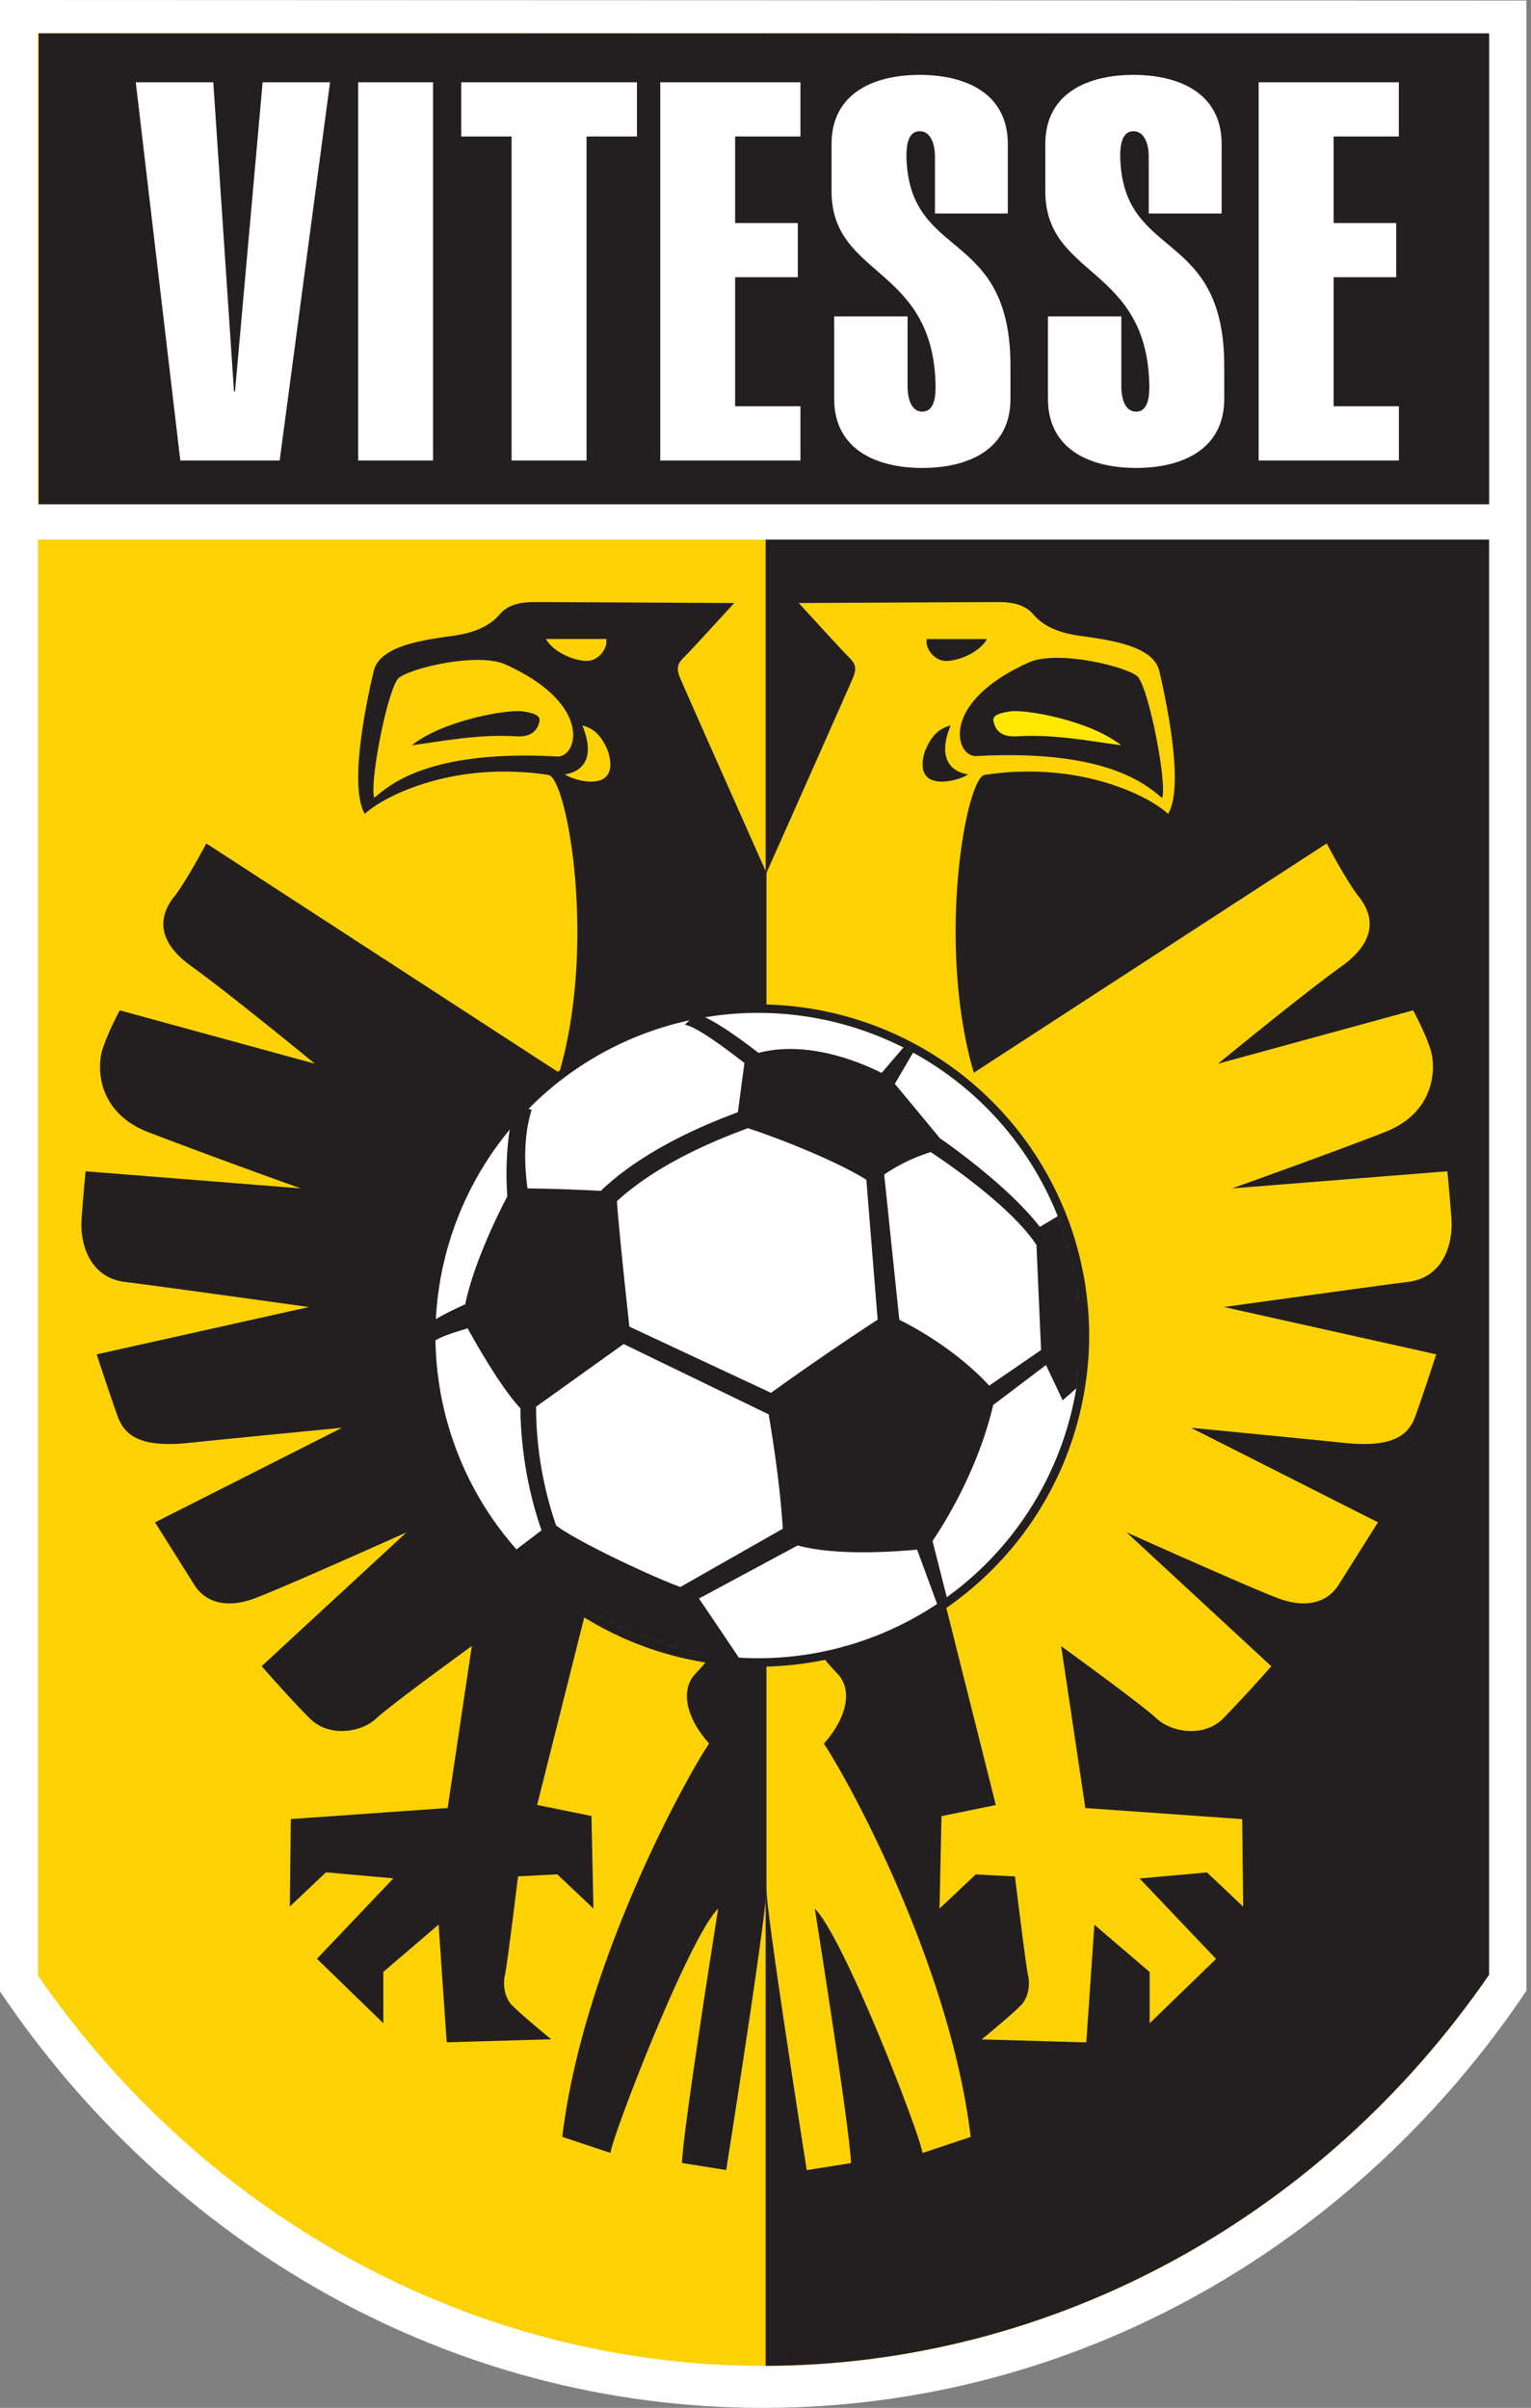
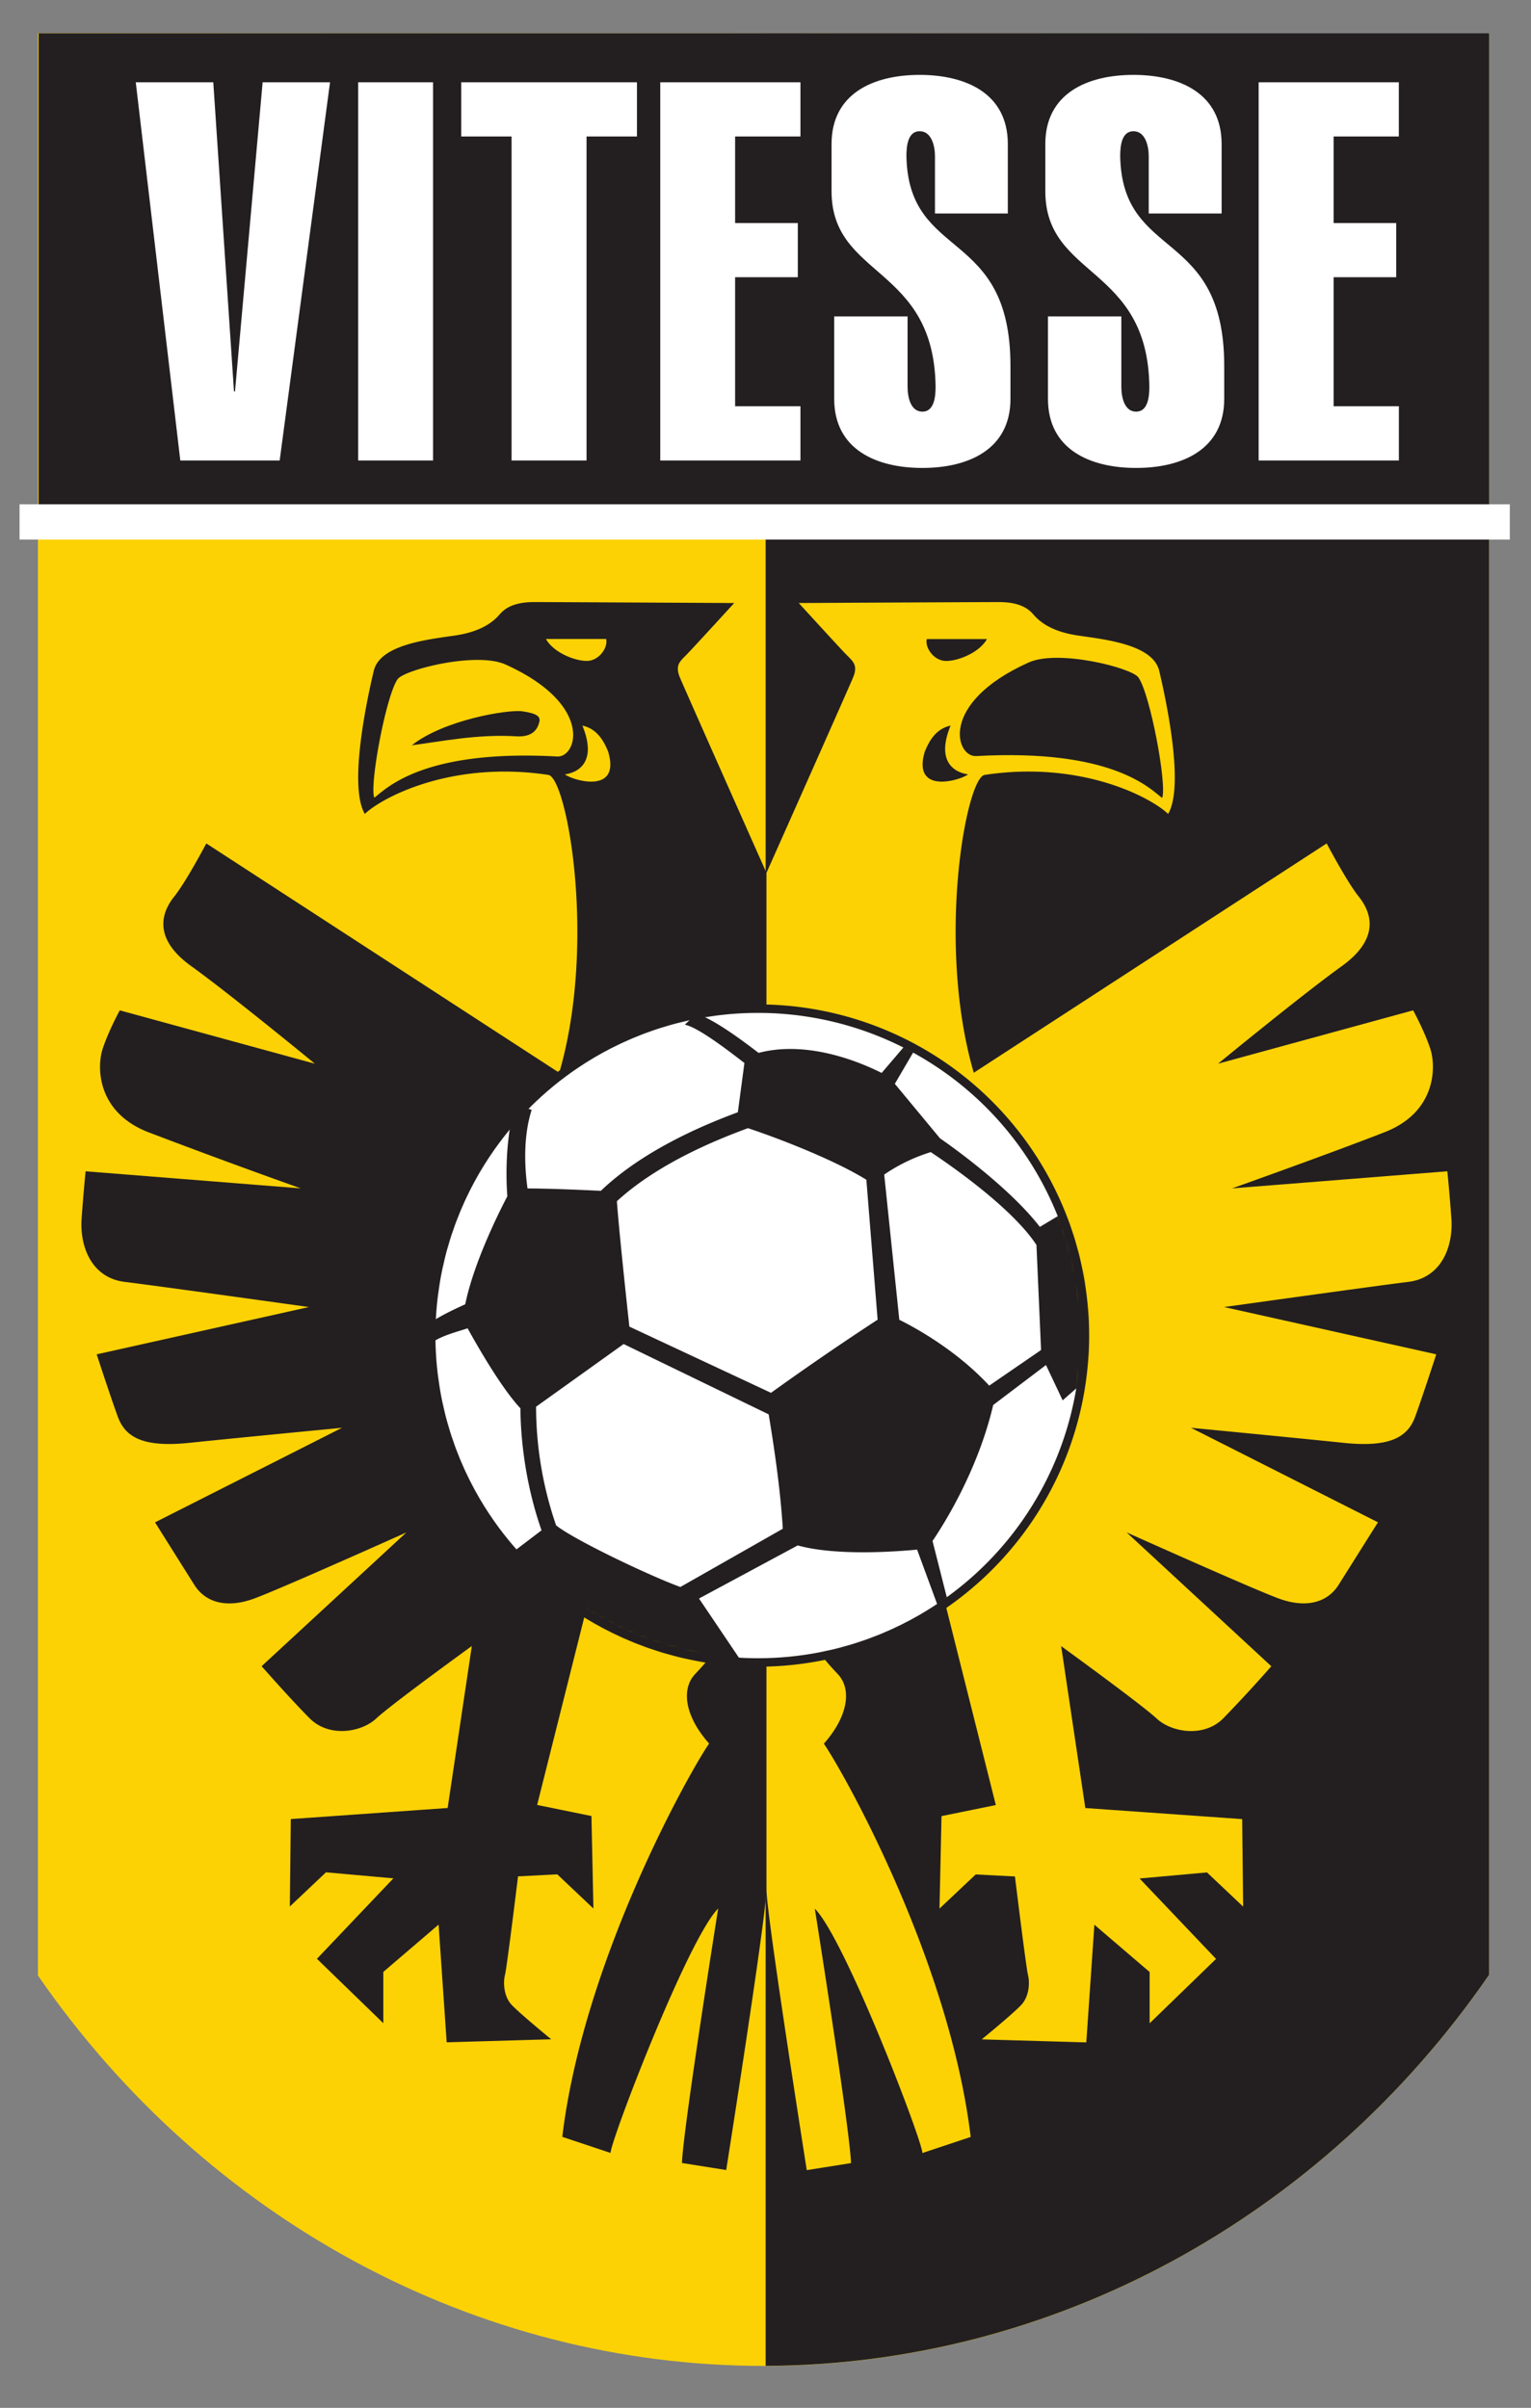
<svg xmlns="http://www.w3.org/2000/svg" width="318" height="500" fill="none">
  <rect width="100%" height="100%" fill="#808080" stroke="none" />
-   <path fill="#fff" d="M0 0v413.52C35.18 465.82 93.02 500 158.48 500c65.5 0 123.39-34.23 158.56-86.6V.11L0 0Z" />
  <path fill="#FCD205" d="M158.54 491.28c-59.45 0-115.6-30.26-150.66-81.07V6.9l301.4.12V410.1c-35.05 50.88-91.23 81.2-150.74 81.2Z" />
  <path fill="#231F20" d="M159.03 6.97v484.3c59.32-.17 115.3-30.45 150.26-81.2V7.04l-150.26-.06Z" />
  <path fill="#231F20" d="M8.02 105.1h301.23V6.92H8.02v98.16Z" />
  <path fill="#fff" d="M48.6 81.28h.21l5.74-64.19h14L58.09 95.62H37.45L28.2 17.09h16.1l4.3 64.19Zm25.8 14.34h15.55V17.09H74.39v78.53Zm47.41 0h-15.55V28.34H95.8V17.09h36.5v11.25h-10.47v67.28Zm15.33 0V17.09h29.12v11.25h-13.57v17.98h13.02v11.24h-13.02v26.8h13.57v11.26h-29.12Zm57.06-51.29v-11.9c0-2.2-.75-5.18-3.18-5.18-2.42 0-2.75 2.97-2.75 5.18.44 21.95 21.61 14.67 21.61 43.57v6.83c0 10.48-8.7 14.34-18.3 14.34-9.6 0-18.31-3.86-18.31-14.34V65.7h15.24v14.6c0 2.2.64 5.18 3.07 5.18 2.42 0 2.75-2.98 2.75-5.18-.33-25.26-21.61-22.5-21.61-40.6v-9.8c0-10.49 8.7-14.35 18.3-14.35 9.6 0 18.31 3.86 18.31 14.34v14.44H194.2Zm44.4 0v-11.9c0-2.2-.75-5.18-3.17-5.18-2.43 0-2.76 2.97-2.76 5.18.44 21.95 21.61 14.67 21.61 43.57v6.83c0 10.48-8.7 14.34-18.3 14.34-9.6 0-18.31-3.86-18.31-14.34V65.7h15.24v14.6c0 2.2.64 5.18 3.06 5.18 2.43 0 2.76-2.98 2.76-5.18-.33-25.26-21.61-22.5-21.61-40.6v-9.8c0-10.49 8.71-14.35 18.3-14.35 9.6 0 18.32 3.86 18.32 14.34v14.44H238.6Zm22.83 51.29V17.09h29.12v11.25H277v17.98H290v11.24H277v26.8h13.56v11.26h-29.12Z" />
-   <path fill="#231F20" d="M107.22 152.9c-7.96-.5-15.57 1.06-21.68 1.86 6.51-5.2 19.9-7.5 23.01-7.05 3.11.46 3.76 1.13 3.46 2.25-.3 1.14-1.08 3.17-4.79 2.94Z" />
+   <path fill="#231F20" d="M107.22 152.9c-7.96-.5-15.57 1.06-21.68 1.86 6.51-5.2 19.9-7.5 23.01-7.05 3.11.46 3.76 1.13 3.46 2.25-.3 1.14-1.08 3.17-4.79 2.94" />
  <path fill="#231F20" d="M117.34 160.79c.93-.11 7.3-1.12 3.63-10.12 3.06.68 4.43 3.18 5.34 5.38 2.72 9.1-7.53 5.94-8.97 4.74Zm-39.6 4.85c-1.03-2.65 2.47-21.33 4.86-24.62 1.42-1.95 16.34-5.77 22.41-3.03 18.38 8.3 14.87 19.32 10.72 19.1-27.92-1.54-35.5 6.69-37.98 8.55Zm48.16-32.95c.4 1.73-1.32 4.25-3.59 4.52-2.26.26-7.18-1.46-8.91-4.52h12.5Zm33.3 48.56c-3.48-7.83-17.07-38.38-17.98-40.57-1.04-2.5 0-3.34 1.25-4.6 1.25-1.25 10.03-10.86 10.03-10.86s-37.8-.2-41.56-.2c-3.77 0-5.85 1.04-7.1 2.5-1.26 1.46-3.65 3.6-9.3 4.44-5.63.83-15.61 1.86-16.91 7.35-1.34 5.64-5.3 23.82-1.86 29.7 3.63-3.45 18.07-11.12 38.12-8.1 3.86.58 10.11 34.9 2.27 61.85l-73.31-47.62s-4.18 7.94-6.69 11.07c-2.5 3.13-4.59 8.56 3.56 14.41 8.14 5.85 25.68 20.26 25.68 20.26L24.88 209.8s-2.29 4.18-3.54 7.94c-1.26 3.76-1.26 13.16 9.4 17.34a1506.9 1506.9 0 0 0 31.74 11.69l-44.7-3.55s-.41 3.97-.83 9.81c-.42 5.85 2.09 12.33 8.98 13.16 6.9.84 38.22 5.22 38.22 5.22l-44.07 9.82s2.93 8.98 4.39 12.95c1.46 3.97 4.8 6.48 14.83 5.43 10.02-1.04 31.74-3.13 31.74-3.13L32.2 316.12l8.14 12.95c2.5 3.97 7.1 4.8 12.32 2.92 5.23-1.88 31.75-13.78 31.75-13.78l-30.07 27.78s6.05 6.89 10.02 10.86c3.97 3.96 10.65 2.92 13.78 0C81.27 353.92 98 341.8 98 341.8l-5.02 33.63-32.58 2.3-.2 18.16 7.51-7.1 14 1.25-15.88 16.71 13.79 13.37v-10.65l11.48-9.82 1.68 24.44 21.71-.63s-6.89-5.64-8.35-7.3c-1.46-1.68-1.67-4.4-1.25-6.06.42-1.68 2.71-20.47 2.71-20.47l8.15-.42 7.51 7.1-.41-19.21-11.28-2.3 10.86-43.24c3.34 1.68 17.38 7.94 24.65 9.61 2.71.63.2 3.34-2.72 6.48-2.92 3.13-2.09 8.77 2.93 14.4-4.18 6.06-26.11 45.12-30.5 81.67l10.03 3.34c0-2.5 16.08-44.49 22.35-50.75 0 0-7.31 45.94-7.52 52.84l9.19 1.46s8.2-51.97 8.35-58.06l.02-.99V181.25Z" />
  <path fill="#FCD205" d="M192.1 156.05c.9-2.2 2.28-4.7 5.34-5.38-3.66 9 2.7 10 3.63 10.12-1.44 1.2-11.69 4.36-8.98-4.74ZM205 132.7c-1.73 3.06-6.65 4.78-8.91 4.52-2.27-.27-4-2.79-3.59-4.52h12.5Zm-45.8 258.88.01.99c.16 6.09 8.36 58.06 8.36 58.06l9.19-1.46c-.21-6.9-7.52-52.84-7.52-52.84 6.27 6.26 22.35 48.25 22.35 50.75l10.03-3.34c-4.39-36.55-26.32-75.6-30.5-81.66 5.01-5.64 5.85-11.28 2.93-14.41-2.93-3.14-5.44-5.85-2.72-6.48 7.27-1.67 21.3-7.94 24.65-9.6l10.86 43.23-11.28 2.3-.42 19.2 7.52-7.09 8.15.42s2.3 18.8 2.71 20.47c.42 1.67.2 4.38-1.26 6.05-1.45 1.67-8.35 7.31-8.35 7.31l21.72.63 1.68-24.44 11.48 9.82v10.65l13.79-13.37-15.88-16.7 14-1.26 7.51 7.1-.2-18.17-32.58-2.3-5.02-33.62s16.71 12.11 19.84 15.04c3.14 2.92 9.82 3.96 13.79 0a298.73 298.73 0 0 0 10.02-10.86L234 318.2s26.52 11.9 31.74 13.78c5.22 1.88 9.82 1.05 12.32-2.92l8.15-12.95-38.84-19.63s21.71 2.09 31.74 3.13c10.02 1.05 13.37-1.46 14.83-5.43 1.46-3.97 4.38-12.95 4.38-12.95l-44.06-9.82s31.32-4.38 38.22-5.22c6.89-.83 9.4-7.3 8.98-13.16-.42-5.84-.84-9.81-.84-9.81l-44.7 3.55s21.1-7.52 31.75-11.7c10.65-4.17 10.65-13.57 9.4-17.33-1.25-3.76-3.55-7.94-3.55-7.94L253 220.88s17.55-14.41 25.7-20.26c8.14-5.85 6.05-11.28 3.54-14.41-2.5-3.13-6.68-11.07-6.68-11.07l-73.3 47.62c-7.85-26.95-1.6-61.27 2.26-61.85 20.05-3.03 34.5 4.65 38.11 8.1 3.46-5.88-.52-24.06-1.85-29.7-1.3-5.49-11.28-6.52-16.92-7.35-5.64-.84-8.03-2.97-9.29-4.44-1.25-1.46-3.34-2.5-7.1-2.5s-41.56.2-41.56.2 8.77 9.61 10.03 10.87c1.25 1.25 2.3 2.09 1.25 4.59-.91 2.19-14.5 32.74-17.99 40.57v210.32Z" />
  <mask id="a" width="137" height="137" x="89" y="209" maskUnits="userSpaceOnUse" style="mask-type:luminance">
    <path fill="#fff" d="M109.51 325.37a67.88 67.88 0 1 1 95.9-96.1 67.88 67.88 0 0 1-95.9 96.1Z" />
  </mask>
  <g mask="url(#a)">
    <path fill="#fff" d="M109.51 325.37a67.88 67.88 0 1 1 95.9-96.1 67.88 67.88 0 0 1-95.9 96.1Z" />
    <path fill="#231F20" d="m111 291.93 18.5-13.24 30.47 14.77c1.37 8.21 2.53 16.53 2.98 24.18l-21.6 12.28c-6.56-2.36-22.73-10.1-26.14-12.98a76.38 76.38 0 0 1-4.21-25Zm16.77-42.63c9.2-8.53 22.56-13.52 27.3-15.3l.27-.1c5.25 1.7 17.97 6.49 24.94 10.88l2.37 29.43a598.6 598.6 0 0 0-22.47 15.41L130.4 275.7c-.62-5.68-2.25-20.88-2.62-26.4Zm55.38-5.47a36.17 36.17 0 0 1 10.23-4.97c3.66 2.42 17.1 11.62 22.24 19.55l.97 22.1-11.17 7.67c-7.05-7.7-15.98-12.45-18.95-13.9l-3.17-30.47-.15.02Zm-27.8 103.78-10.66-15.8 20.96-11.27c7.98 2.26 20.57 1.31 25.07.87l4.27 11.6 1.67.08-3.34-13.16c2.51-3.7 9.5-14.8 12.67-28.38l11.4-8.63 3.45 7.3 11.33-9.92-4.36-32.2-11.91 7.12c-6-7.88-17.3-16.11-20.9-18.6l-10.53-12.7 1.25.7 4.11-7.02-1.47-.4-5.14 6.02.77.43c-2.56-1.4-15.02-7.74-26.5-4.64-2.05-1.55-8.9-6.88-12.77-8.1l-1.8 1.7c3.1.97 9.74 6.18 12.07 7.97l-1.42 10.63c-5.28 1.97-19.15 7.27-28.64 16.42-3.98-.2-11.31-.51-15.66-.5-.6-4.18-1.03-10.65.73-16.44l-2.71-.89c-1.76 5.74-1.97 13.47-1.56 18.68-1.84 3.5-7.07 13.98-8.79 22.58l-.3.15c-2.7 1.24-6.76 3.12-9.55 5.56l1.9 2.16c2.04-1.79 5.65-2.63 8.3-3.52 1.96 3.56 7.14 12.68 11.15 16.89.03 6.02.91 15.59 4.45 25.6l-7.6 5.77 20.31 25.25 29.76-1.31Z" />
    <path stroke="#231F20" stroke-miterlimit="10" stroke-width=".69" d="m111 291.93 18.5-13.24 30.47 14.77c1.37 8.21 2.53 16.53 2.98 24.18l-21.6 12.28c-6.56-2.36-22.73-10.1-26.14-12.98a76.38 76.38 0 0 1-4.21-25Zm16.77-42.63c9.2-8.53 22.56-13.52 27.3-15.3l.27-.1c5.25 1.7 17.97 6.49 24.94 10.88l2.37 29.43a598.6 598.6 0 0 0-22.47 15.41L130.4 275.7c-.62-5.68-2.25-20.88-2.62-26.4Zm55.38-5.47a36.17 36.17 0 0 1 10.23-4.97c3.66 2.42 17.1 11.62 22.24 19.55l.97 22.1-11.17 7.67c-7.05-7.7-15.98-12.45-18.95-13.9l-3.17-30.47-.15.02Zm-27.8 103.78-10.66-15.8 20.96-11.27c7.98 2.26 20.57 1.31 25.07.87l4.27 11.6 1.67.08-3.34-13.16c2.51-3.7 9.5-14.8 12.67-28.38l11.4-8.63 3.45 7.3 11.33-9.92-4.36-32.2-11.91 7.12c-6-7.88-17.3-16.11-20.9-18.6l-10.53-12.7 1.25.7 4.11-7.02-1.47-.4-5.14 6.02.77.43c-2.56-1.4-15.02-7.74-26.5-4.64-2.05-1.55-8.9-6.88-12.77-8.1l-1.8 1.7c3.1.97 9.74 6.18 12.07 7.97l-1.42 10.63c-5.28 1.97-19.15 7.27-28.64 16.42-3.98-.2-11.31-.51-15.66-.5-.6-4.18-1.03-10.65.73-16.44l-2.71-.89c-1.76 5.74-1.97 13.47-1.56 18.68-1.84 3.5-7.07 13.98-8.79 22.58l-.3.15c-2.7 1.24-6.76 3.12-9.55 5.56l1.9 2.16c2.04-1.79 5.65-2.63 8.3-3.52 1.96 3.56 7.14 12.68 11.15 16.89.03 6.02.91 15.59 4.45 25.6l-7.6 5.77 20.31 25.25 29.76-1.31Z" />
  </g>
  <path stroke="#231F20" stroke-miterlimit="10" stroke-width="1.76" d="M109.5 325.38a67.87 67.87 0 1 1 95.9-96.1 67.88 67.88 0 1 1-95.9 96.1Z" />
  <path fill="#231F20" d="M202.74 157c-4.22.23-7.8-11 10.9-19.43 6.18-2.79 21.36 1.1 22.8 3.08 2.44 3.35 6 22.35 4.95 25.05-2.52-1.9-10.24-10.27-38.65-8.7Z" />
-   <path fill="#FEE802" d="M211.18 152.9c7.97-.5 15.57 1.06 21.68 1.86-6.51-5.2-19.9-7.5-23-7.05-3.12.46-3.77 1.13-3.47 2.25.3 1.14 1.08 3.17 4.79 2.94Z" />
  <path fill="#fff" d="M4.06 112.04H313.6v-7.32H4.06v7.32Z" />
</svg>